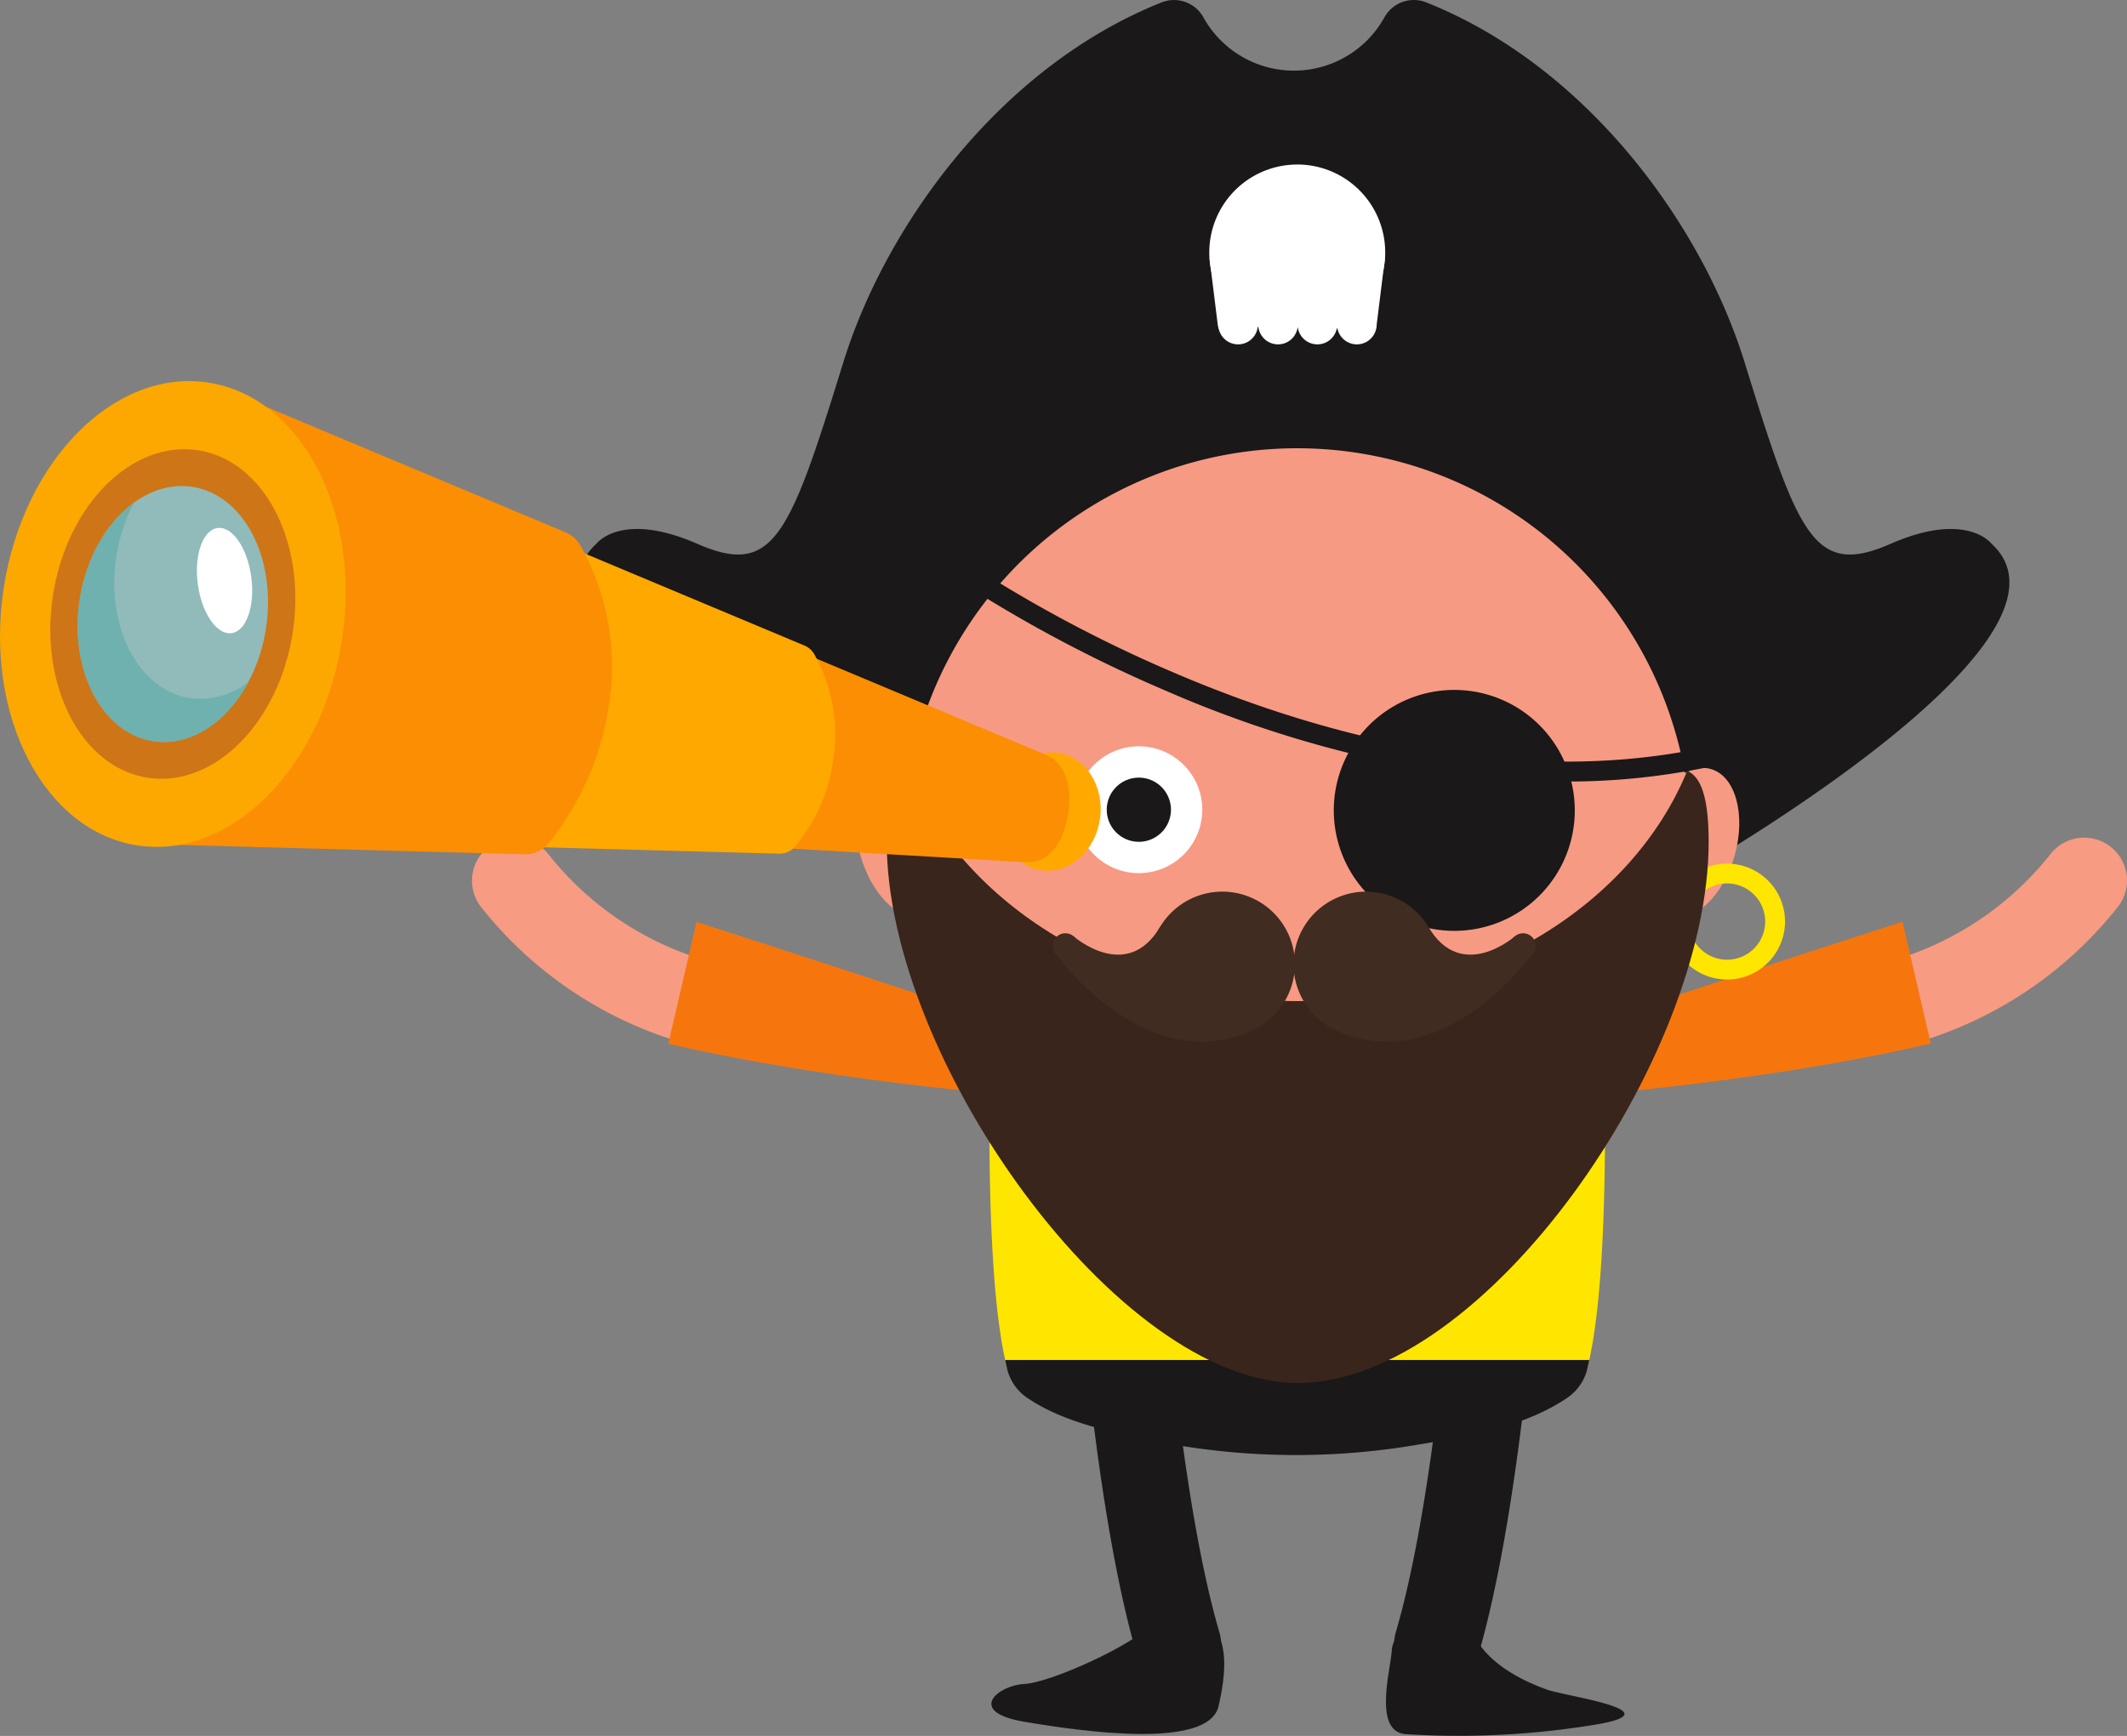
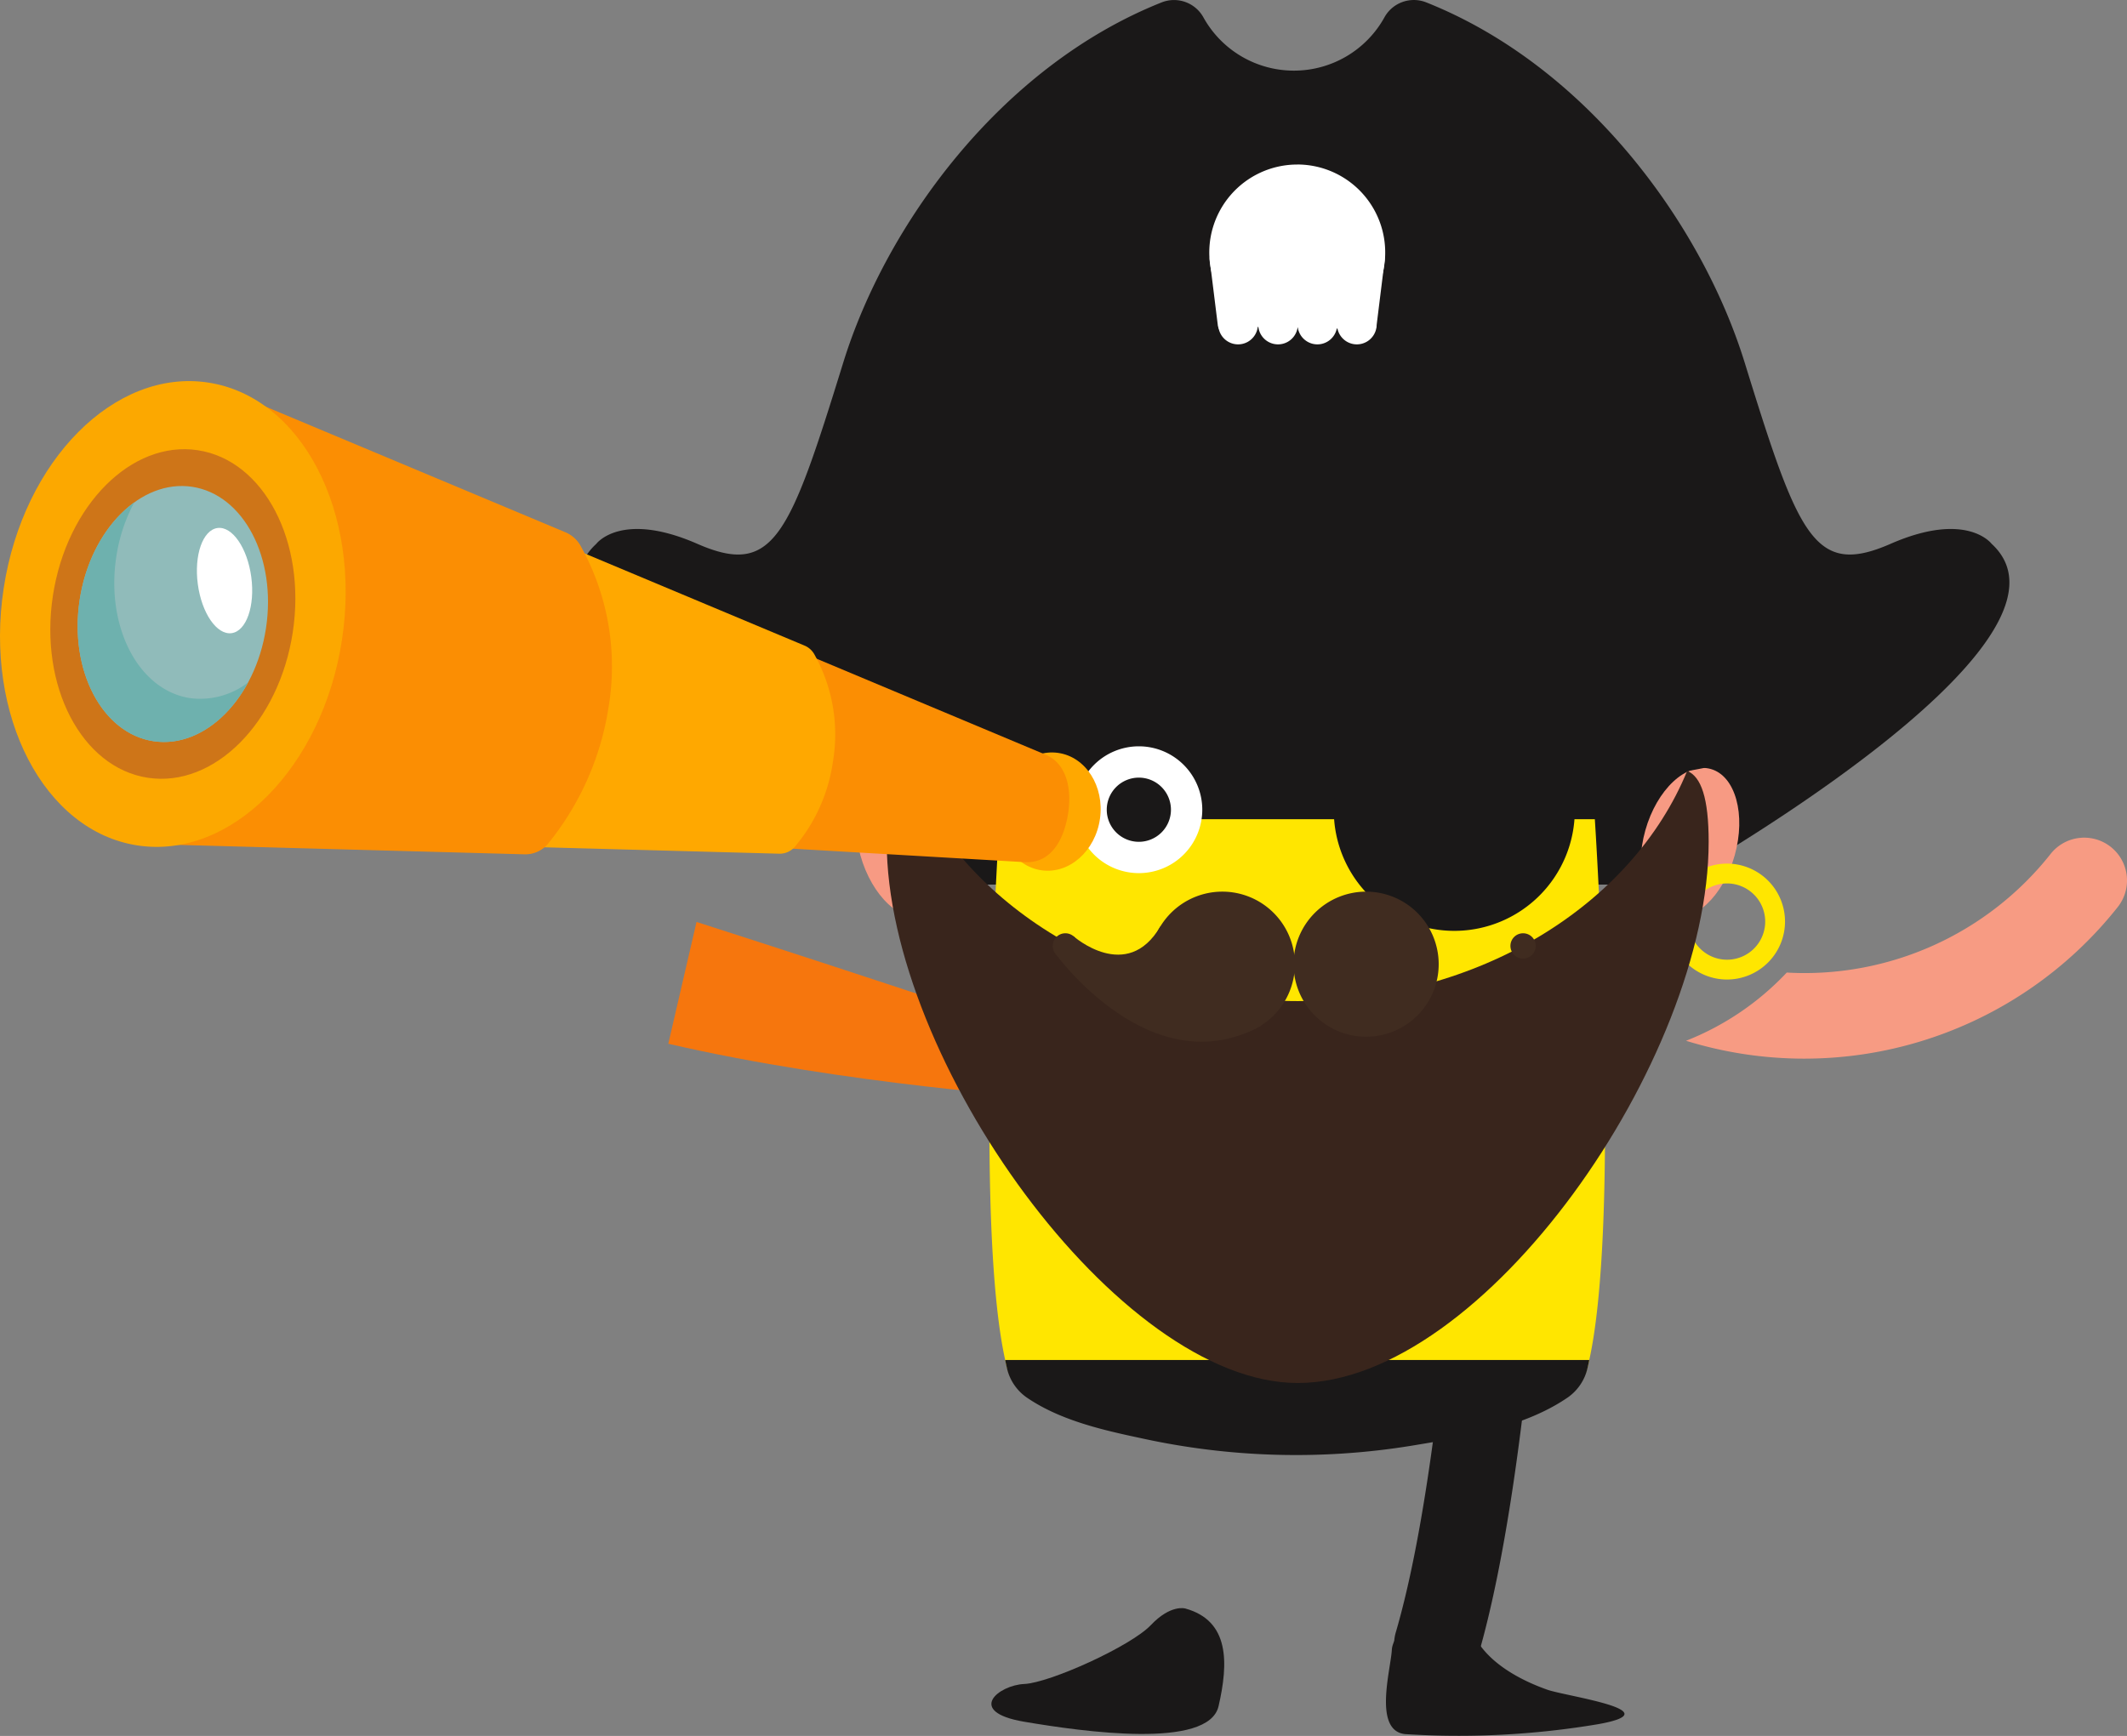
<svg xmlns="http://www.w3.org/2000/svg" height="260.833" viewBox="0 0 319.498 260.833" width="319.498">
  <rect x="0" y="0" width="319.498" height="260.833" fill="#808080" stroke="none" />
  <clipPath id="a">
    <path d="m0 0h319.498v260.833h-319.498z" />
  </clipPath>
  <g clip-path="url(#a)">
    <path d="m361.661 81.711s-3.709-5.017-15.175 0-13.826-1.075-21.919-27.237c-6.433-20.796-23.734-44.534-47.835-54.117a5.047 5.047 0 0 0 -6.273 2.243 15.53 15.53 0 0 1 -13.6 8.013 15.531 15.531 0 0 1 -13.6-8.013 5.046 5.046 0 0 0 -6.259-2.243c-24.1 9.583-41.4 33.322-47.835 54.118-8.093 26.162-10.454 32.254-21.919 27.237s-15.175 0-15.175 0c-16.393 15.057 48.172 51.2 48.172 51.2h113.25s64.565-36.14 48.172-51.2" fill="#1a1818" transform="translate(-62.499)" />
    <path d="m501.471 221.346a6.429 6.429 0 0 0 -11.308-2.524 47.075 47.075 0 0 1 -39.634 17.822 41.709 41.709 0 0 1 -15.128 10.25 60.053 60.053 0 0 0 64.856-20.106 6.418 6.418 0 0 0 1.215-5.441" fill="#f79b83" transform="translate(-182.14 -90.516)" />
-     <path d="m397.449 256.066 1.971 8.49s30.117-1.944 56.868-8.154l-4.249-18.3c-25.683 8.235-54.59 17.966-54.59 17.966" fill="#f6760d" transform="translate(-166.264 -99.604)" />
-     <path d="m122.058 221.419a6.429 6.429 0 0 1 11.307-2.53 47.077 47.077 0 0 0 39.643 17.8 41.708 41.708 0 0 0 15.133 10.242 60.053 60.053 0 0 1 -64.866-20.073 6.417 6.417 0 0 1 -1.218-5.44" fill="#f79b83" transform="translate(-50.991 -90.545)" />
    <path d="m231.423 256.084-1.967 8.49s-30.118-1.928-56.872-8.125l4.24-18.3c25.687 8.222 54.6 17.939 54.6 17.939" fill="#f6760d" transform="translate(-72.197 -99.623)" />
    <path d="m437.815 211.514c-1.724 6.131-6.125 10.258-9.831 9.216s-5.314-6.857-3.591-12.988 6.125-10.258 9.831-9.217 5.314 6.857 3.591 12.989" fill="#f79a83" transform="translate(-177.247 -82.982)" />
    <path d="m221.7 211.514c1.723 6.131 6.125 10.258 9.831 9.216s5.314-6.857 3.591-12.988-6.125-10.258-9.831-9.217-5.314 6.857-3.591 12.989" fill="#f79a83" transform="translate(-92.454 -82.982)" />
-     <path d="m292.972 379.443a6.432 6.432 0 0 1 -6.166-4.623c-7-23.9-9.453-65.231-9.555-66.979a6.429 6.429 0 0 1 12.837-.74c.024.414 2.467 41.621 9.057 64.1a6.434 6.434 0 0 1 -6.173 8.239" fill="#1a1818" transform="translate(-115.978 -125.935)" />
    <path d="m366.44 390.442a6.434 6.434 0 0 1 -6.173-8.239c4.018-13.708 6.5-34.207 7.87-48.99a6.429 6.429 0 1 1 12.8 1.188c-1.425 15.347-4.028 36.725-8.334 51.417a6.431 6.431 0 0 1 -6.166 4.623" fill="#1a1818" transform="translate(-150.601 -136.952)" />
    <path d="m301.825 306.545c-26.385-1.9-36.765-6-40.755-8.53a6.779 6.779 0 0 1 -2.947-4.088c-5.175-20.75-1.085-82.323-1.085-82.323h89.406s4.09 61.573-1.085 82.323a6.776 6.776 0 0 1 -2.947 4.088c-3.99 2.529-14.371 6.634-40.755 8.53" fill="#ffe600" transform="translate(-106.884 -88.52)" />
-     <path d="m351.6 174.931a59.143 59.143 0 1 1 -59.143-59.143 59.142 59.142 0 0 1 59.143 59.143" fill="#f79a83" transform="translate(-97.603 -48.437)" />
    <g fill="#fff">
      <path d="m325.489 42.5a13.215 13.215 0 0 0 -7.031 24.4c.057-.005.115-.008.172-.008 4.19 0 8.377.152 12.566.23a2.212 2.212 0 0 1 .724.134 13.215 13.215 0 0 0 -6.43-24.761" transform="translate(-130.633 -17.779)" />
      <path d="m337.036 63.68a1.869 1.869 0 0 0 -2.085 1.627l-.993 8.05h-16.849l-.993-8.05a1.87 1.87 0 1 0 -3.712.458l1.2 9.691a1.869 1.869 0 0 0 1.856 1.641h1.963a2.225 2.225 0 0 1 2.1-1.651 2.151 2.151 0 0 1 2.074 1.651h1.9a2.231 2.231 0 0 1 2.082-1.575 2.145 2.145 0 0 1 2.052 1.575h1.692a2.243 2.243 0 0 1 2-1.344 2.128 2.128 0 0 1 1.971 1.344h2.32a1.869 1.869 0 0 0 1.856-1.641l1.2-9.691a1.87 1.87 0 0 0 -1.627-2.085" transform="translate(-130.682 -26.633)" />
      <path d="m335.094 83.935a2.973 2.973 0 0 0 5.945 0z" transform="translate(-140.18 -35.112)" />
      <path d="m345.283 83.935a2.973 2.973 0 0 0 5.945 0z" transform="translate(-144.442 -35.112)" />
      <path d="m314.614 83.935a2.973 2.973 0 0 0 5.945 0z" transform="translate(-131.612 -35.112)" />
      <path d="m324.928 83.935a2.973 2.973 0 0 0 5.945 0z" transform="translate(-135.927 -35.112)" />
      <path d="m378.563 202.307a9.527 9.527 0 1 1 -9.527-9.527 9.527 9.527 0 0 1 9.527 9.527" transform="translate(-150.393 -80.645)" />
    </g>
    <path d="m377.242 197.6a4.821 4.821 0 1 1 -4.821-4.821 4.821 4.821 0 0 1 4.821 4.821" fill="#1a1818" transform="translate(-153.778 -80.645)" />
    <path d="m296.773 202.307a9.527 9.527 0 1 1 -9.527-9.527 9.527 9.527 0 0 1 9.527 9.527" fill="#fff" transform="translate(-116.178 -80.645)" />
    <path d="m295.452 205.692a4.821 4.821 0 1 1 -4.821-4.821 4.822 4.822 0 0 1 4.821 4.821" fill="#1a1818" transform="translate(-119.563 -84.03)" />
    <path d="m335.018 376.888-.084-.007-.084.007z" fill="#1a1818" transform="translate(-140.077 -157.66)" />
    <path d="m259.576 351.3c.081.4.164.786.25 1.161a7.373 7.373 0 0 0 2.947 4.447c4.962 3.421 11.355 4.9 17.148 6.127a108.233 108.233 0 0 0 40.658 1.152c7.807-1.3 16.841-2.663 23.535-7.279a7.376 7.376 0 0 0 2.948-4.447c.085-.375.169-.763.25-1.161z" fill="#1a1818" transform="translate(-108.588 -146.958)" />
    <path d="m334.023 175.384a127.007 127.007 0 0 1 -22.412-2.067 173.74 173.74 0 0 1 -37.684-11.6 206.1 206.1 0 0 1 -36.976-20.481 1.488 1.488 0 0 1 1.768-2.395 203.046 203.046 0 0 0 36.449 20.169c19.8 8.5 49.567 17.39 78.9 11.454a1.488 1.488 0 1 1 .59 2.917 103.921 103.921 0 0 1 -20.636 2.006" fill="#1a1818" transform="translate(-98.871 -57.959)" />
    <path d="m380.645 196.318a18.1 18.1 0 1 1 -18.1-18.1 18.1 18.1 0 0 1 18.1 18.1" fill="#1a1818" transform="translate(-144.095 -74.555)" />
    <path d="m439.732 240.5a8.707 8.707 0 1 1 8.707-8.707 8.717 8.717 0 0 1 -8.707 8.707m0-14.437a5.73 5.73 0 1 0 5.73 5.73 5.736 5.736 0 0 0 -5.73-5.73" fill="#ffe600" transform="translate(-180.31 -93.325)" />
    <path d="m349.226 199.129c-8.235 20.11-31.318 34.589-58.506 34.589s-50.27-14.48-58.506-34.589c-2.092.867-3.226 4.049-3.226 10.665 0 32.664 34.786 81.306 61.732 81.306 27.993 0 61.732-48.642 61.732-81.306 0-6.616-1.134-9.8-3.226-10.665" fill="#39251c" transform="translate(-95.793 -83.301)" />
    <path d="m355.843 241.218a10.9 10.9 0 1 1 -10.9-10.9 10.9 10.9 0 0 1 10.9 10.9" fill="#402c20" transform="translate(-139.737 -96.347)" />
-     <path d="m357.867 239.328c5.015 8.581 13.053 1.451 13.053 1.451l2.676 2.654s-14.382 20.015-30.932 10.771z" fill="#402c20" transform="translate(-143.346 -100.118)" />
    <path d="m393.859 242.978a1.9 1.9 0 1 1 -1.9-1.9 1.9 1.9 0 0 1 1.9 1.9" fill="#402c20" transform="translate(-163.176 -100.852)" />
    <path d="m296.915 241.218a10.9 10.9 0 1 0 10.9-10.9 10.9 10.9 0 0 0 -10.9 10.9" fill="#402c20" transform="translate(-124.208 -96.347)" />
    <path d="m288.327 239.328c-5.015 8.581-13.053 1.451-13.053 1.451l-2.676 2.654s14.382 20.015 30.932 10.767z" fill="#402c20" transform="translate(-114.036 -100.118)" />
    <path d="m271.853 242.978a1.9 1.9 0 1 0 1.9-1.9 1.9 1.9 0 0 0 -1.9 1.9" fill="#402c20" transform="translate(-113.724 -100.852)" />
    <path d="m285.134 415.452s-2.169-.667-5.172 2.5-15.181 8.675-19.018 8.842-8.841 4.171 0 5.672 27.693 4.171 29.195-2.335 1.668-12.846-5-14.681" fill="#1a1818" transform="translate(-107.099 -173.771)" />
    <path d="m364.968 413.1s-6.006 4.337-6.173 7.34-2.836 12.178 2 12.679a126.527 126.527 0 0 0 29.028-1.5c11.177-2-4.838-4.171-7.674-5.172s-10.176-4-11.678-10.009-5.505-3.336-5.505-3.336" fill="#1a1818" transform="translate(-149.725 -172.564)" />
    <path d="m258.074 202.2c-.684 4.871 2.135 9.295 6.3 9.878s8.089-2.891 8.773-7.763-2.135-9.295-6.3-9.879-8.089 2.892-8.773 7.764" fill="#ffa800" transform="translate(-107.917 -81.313)" />
    <path d="m234.518 193.14c-.977 2.433-2.761 4.4-5.718 4.23l-47.433-2.754a2.48 2.48 0 0 1 -2.305-2.872l4.439-27.51a2.482 2.482 0 0 1 3.409-1.893l45.03 18.878c2.88 1.207 3.69 4.374 3.553 7.233a14.83 14.83 0 0 1 -.975 4.687" fill="#fb8e03" transform="translate(-74.893 -67.831)" />
    <path d="m136.752 186.727 16.227.441 21.255.579a2.98 2.98 0 0 0 2.33-1 25.315 25.315 0 0 0 5.756-12.813 24.629 24.629 0 0 0 -2.832-16.215 3.022 3.022 0 0 0 -1.431-1.239l-14.794-6.2-19.321-8.1z" fill="#ffa800" transform="translate(-57.207 -59.478)" />
    <path d="m38.137 168.827 56.6 1.54a4.426 4.426 0 0 0 3.49-1.535 42.885 42.885 0 0 0 9.129-20.5 37.175 37.175 0 0 0 -4.256-24.432 4.718 4.718 0 0 0 -2.241-1.93l-51.42-21.556z" fill="#fb8e03" transform="translate(-15.954 -42.005)" />
    <path d="m.555 129.553c-2.934 19.205 6.062 36.512 20.094 38.656s27.786-11.687 30.72-30.892-6.062-36.512-20.094-38.656-27.785 11.687-30.72 30.892" fill="#fca800" transform="translate(0 -41.181)" />
    <path d="m13.381 138.042c-2.076 13.589 4.306 25.838 14.255 27.358s19.7-8.264 21.774-21.853-4.31-25.838-14.255-27.358-19.7 8.264-21.774 21.853" fill="#ce7518" transform="translate(-5.434 -48.54)" />
    <path d="m20.361 142.634c-1.612 10.554 3.345 20.067 11.072 21.247s15.3-6.418 16.911-16.972-3.344-20.067-11.072-21.247-15.3 6.418-16.911 16.972" fill="#90bbba" transform="translate(-8.39 -52.517)" />
    <path d="m20.361 144.416c.975-6.384 4.132-11.682 8.184-14.614a25.219 25.219 0 0 0 -2.684 8.144c-1.613 10.554 3.339 20.066 11.071 21.247a11.772 11.772 0 0 0 8.727-2.357c-3.243 6.017-8.694 9.674-14.227 8.828-7.727-1.18-12.684-10.693-11.072-21.247" fill="#6eb1ae" transform="translate(-8.39 -54.3)" />
    <path d="m50.985 144.814c.583 4.363 2.854 7.659 5.071 7.363s3.543-4.073 2.96-8.437-2.854-7.659-5.071-7.363-3.543 4.073-2.96 8.437" fill="#fff" transform="translate(-21.271 -57.043)" />
  </g>
</svg>